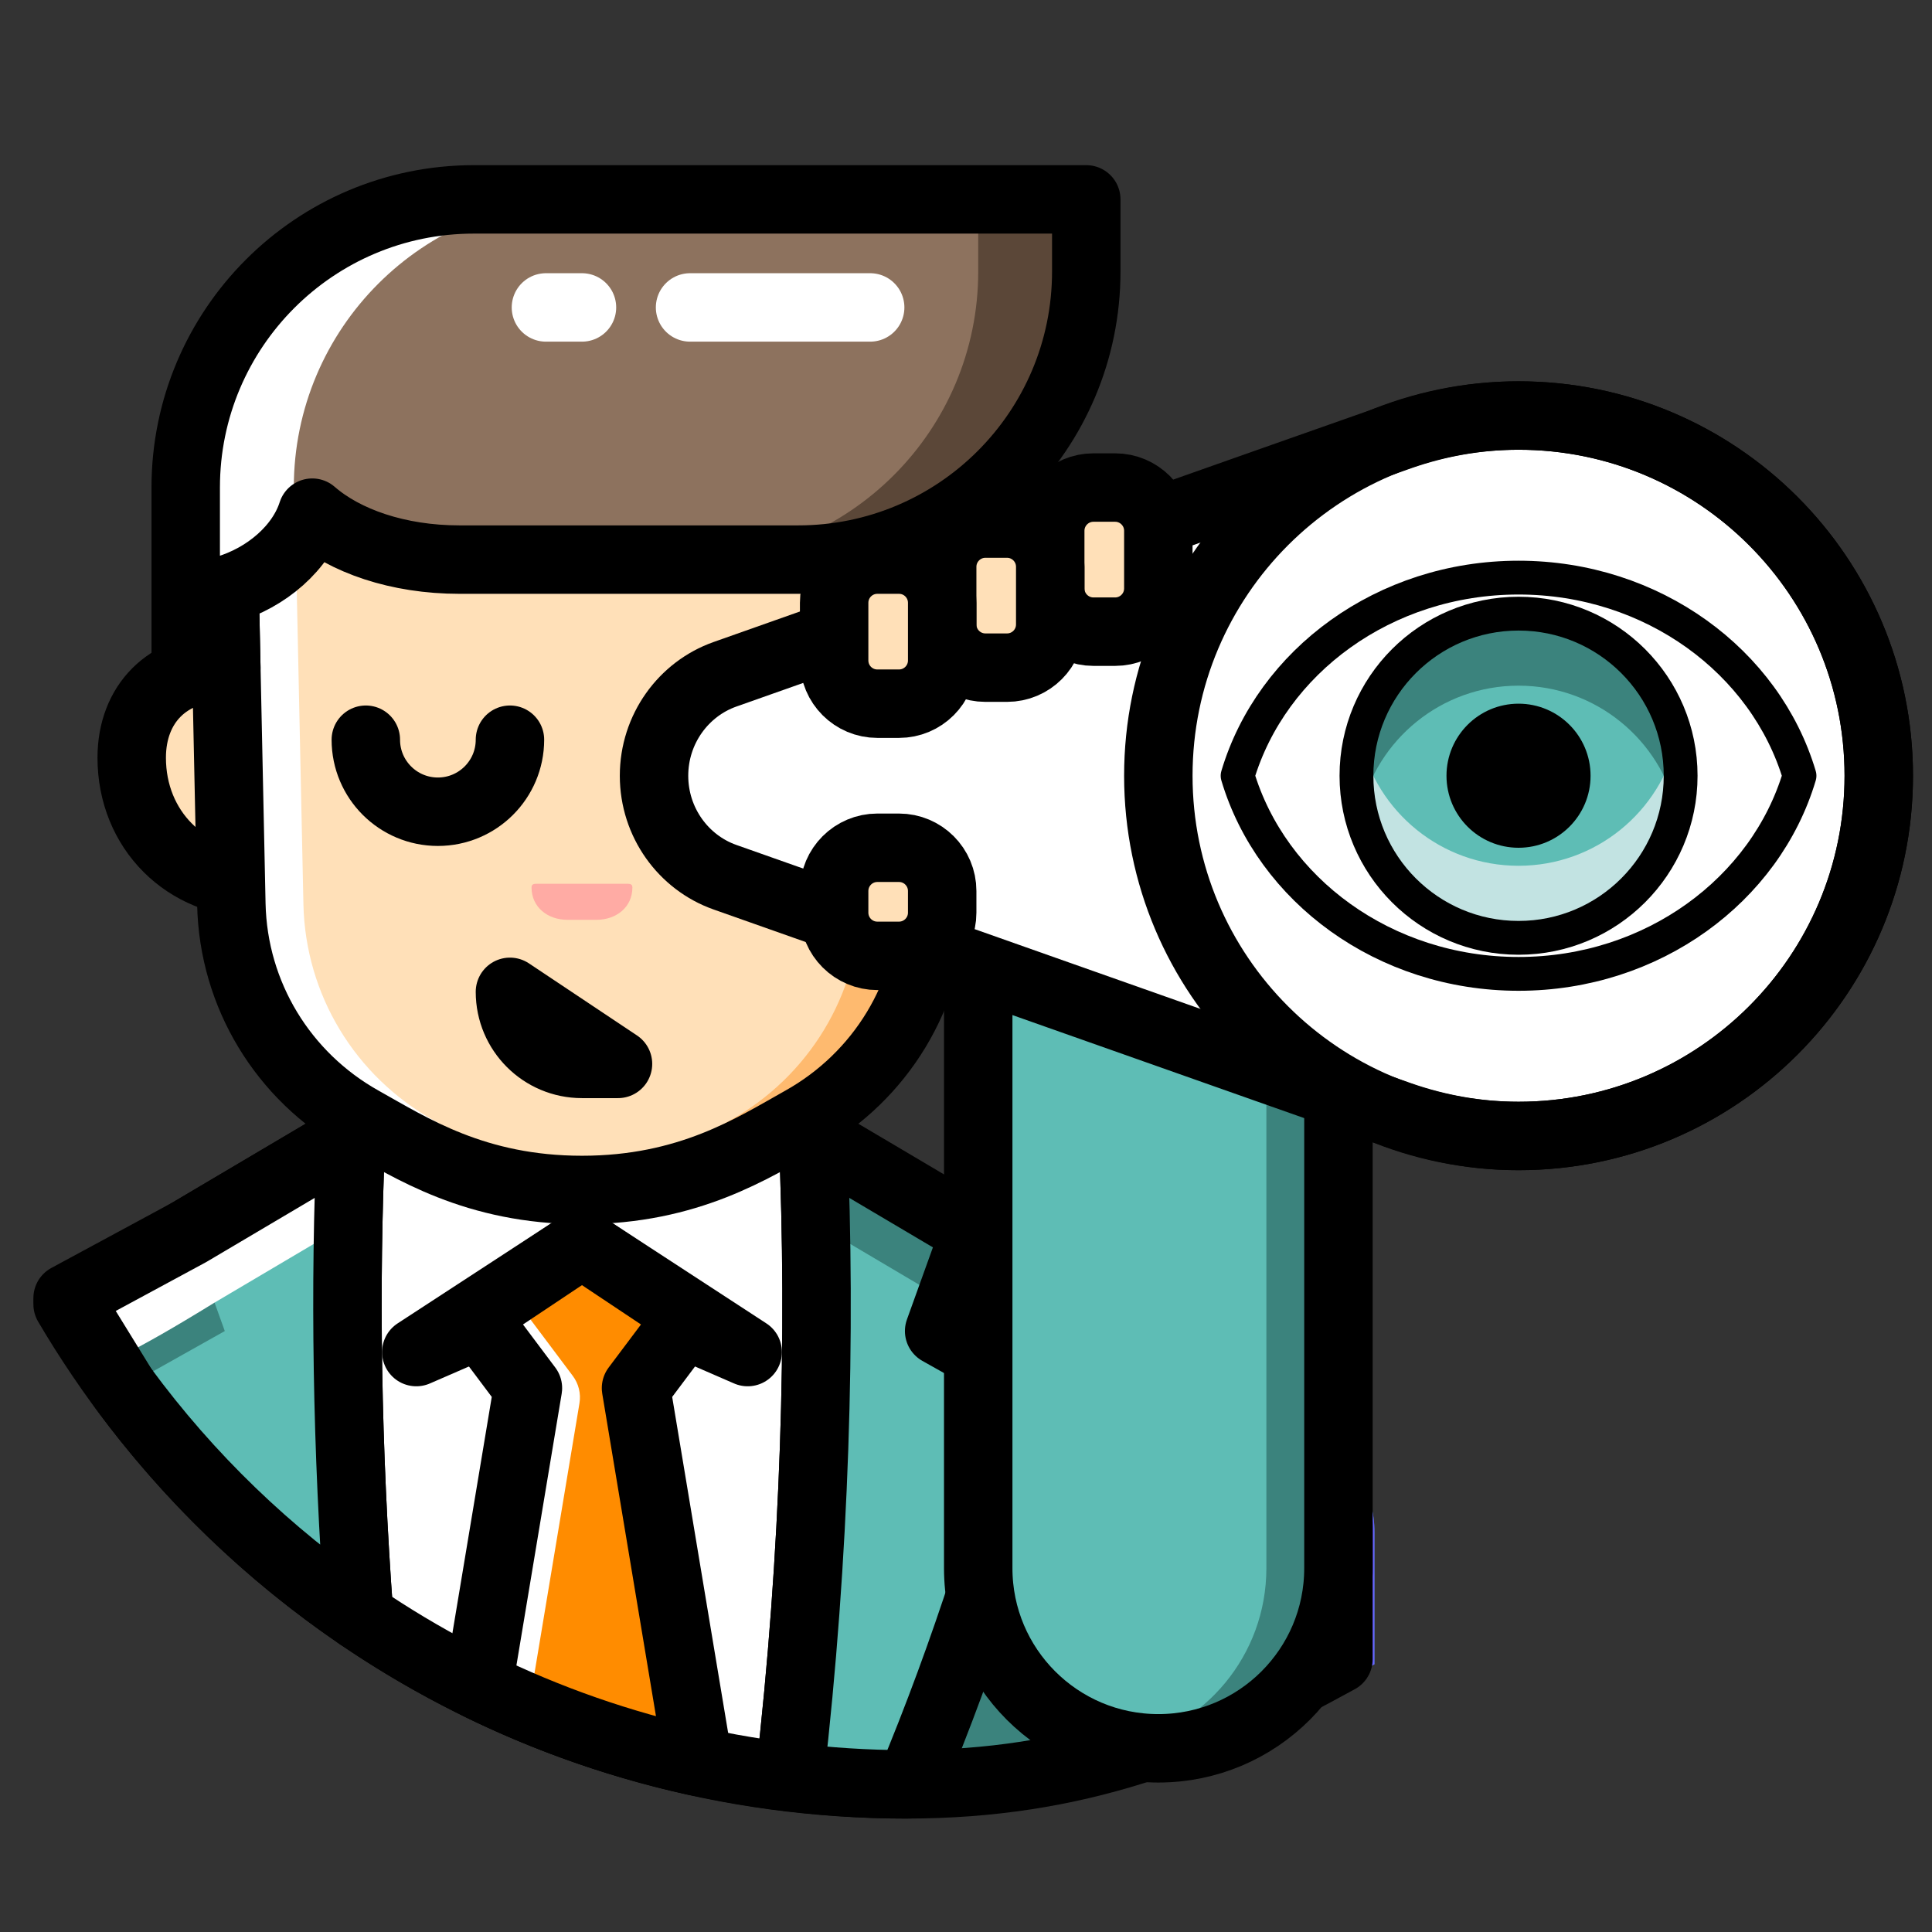
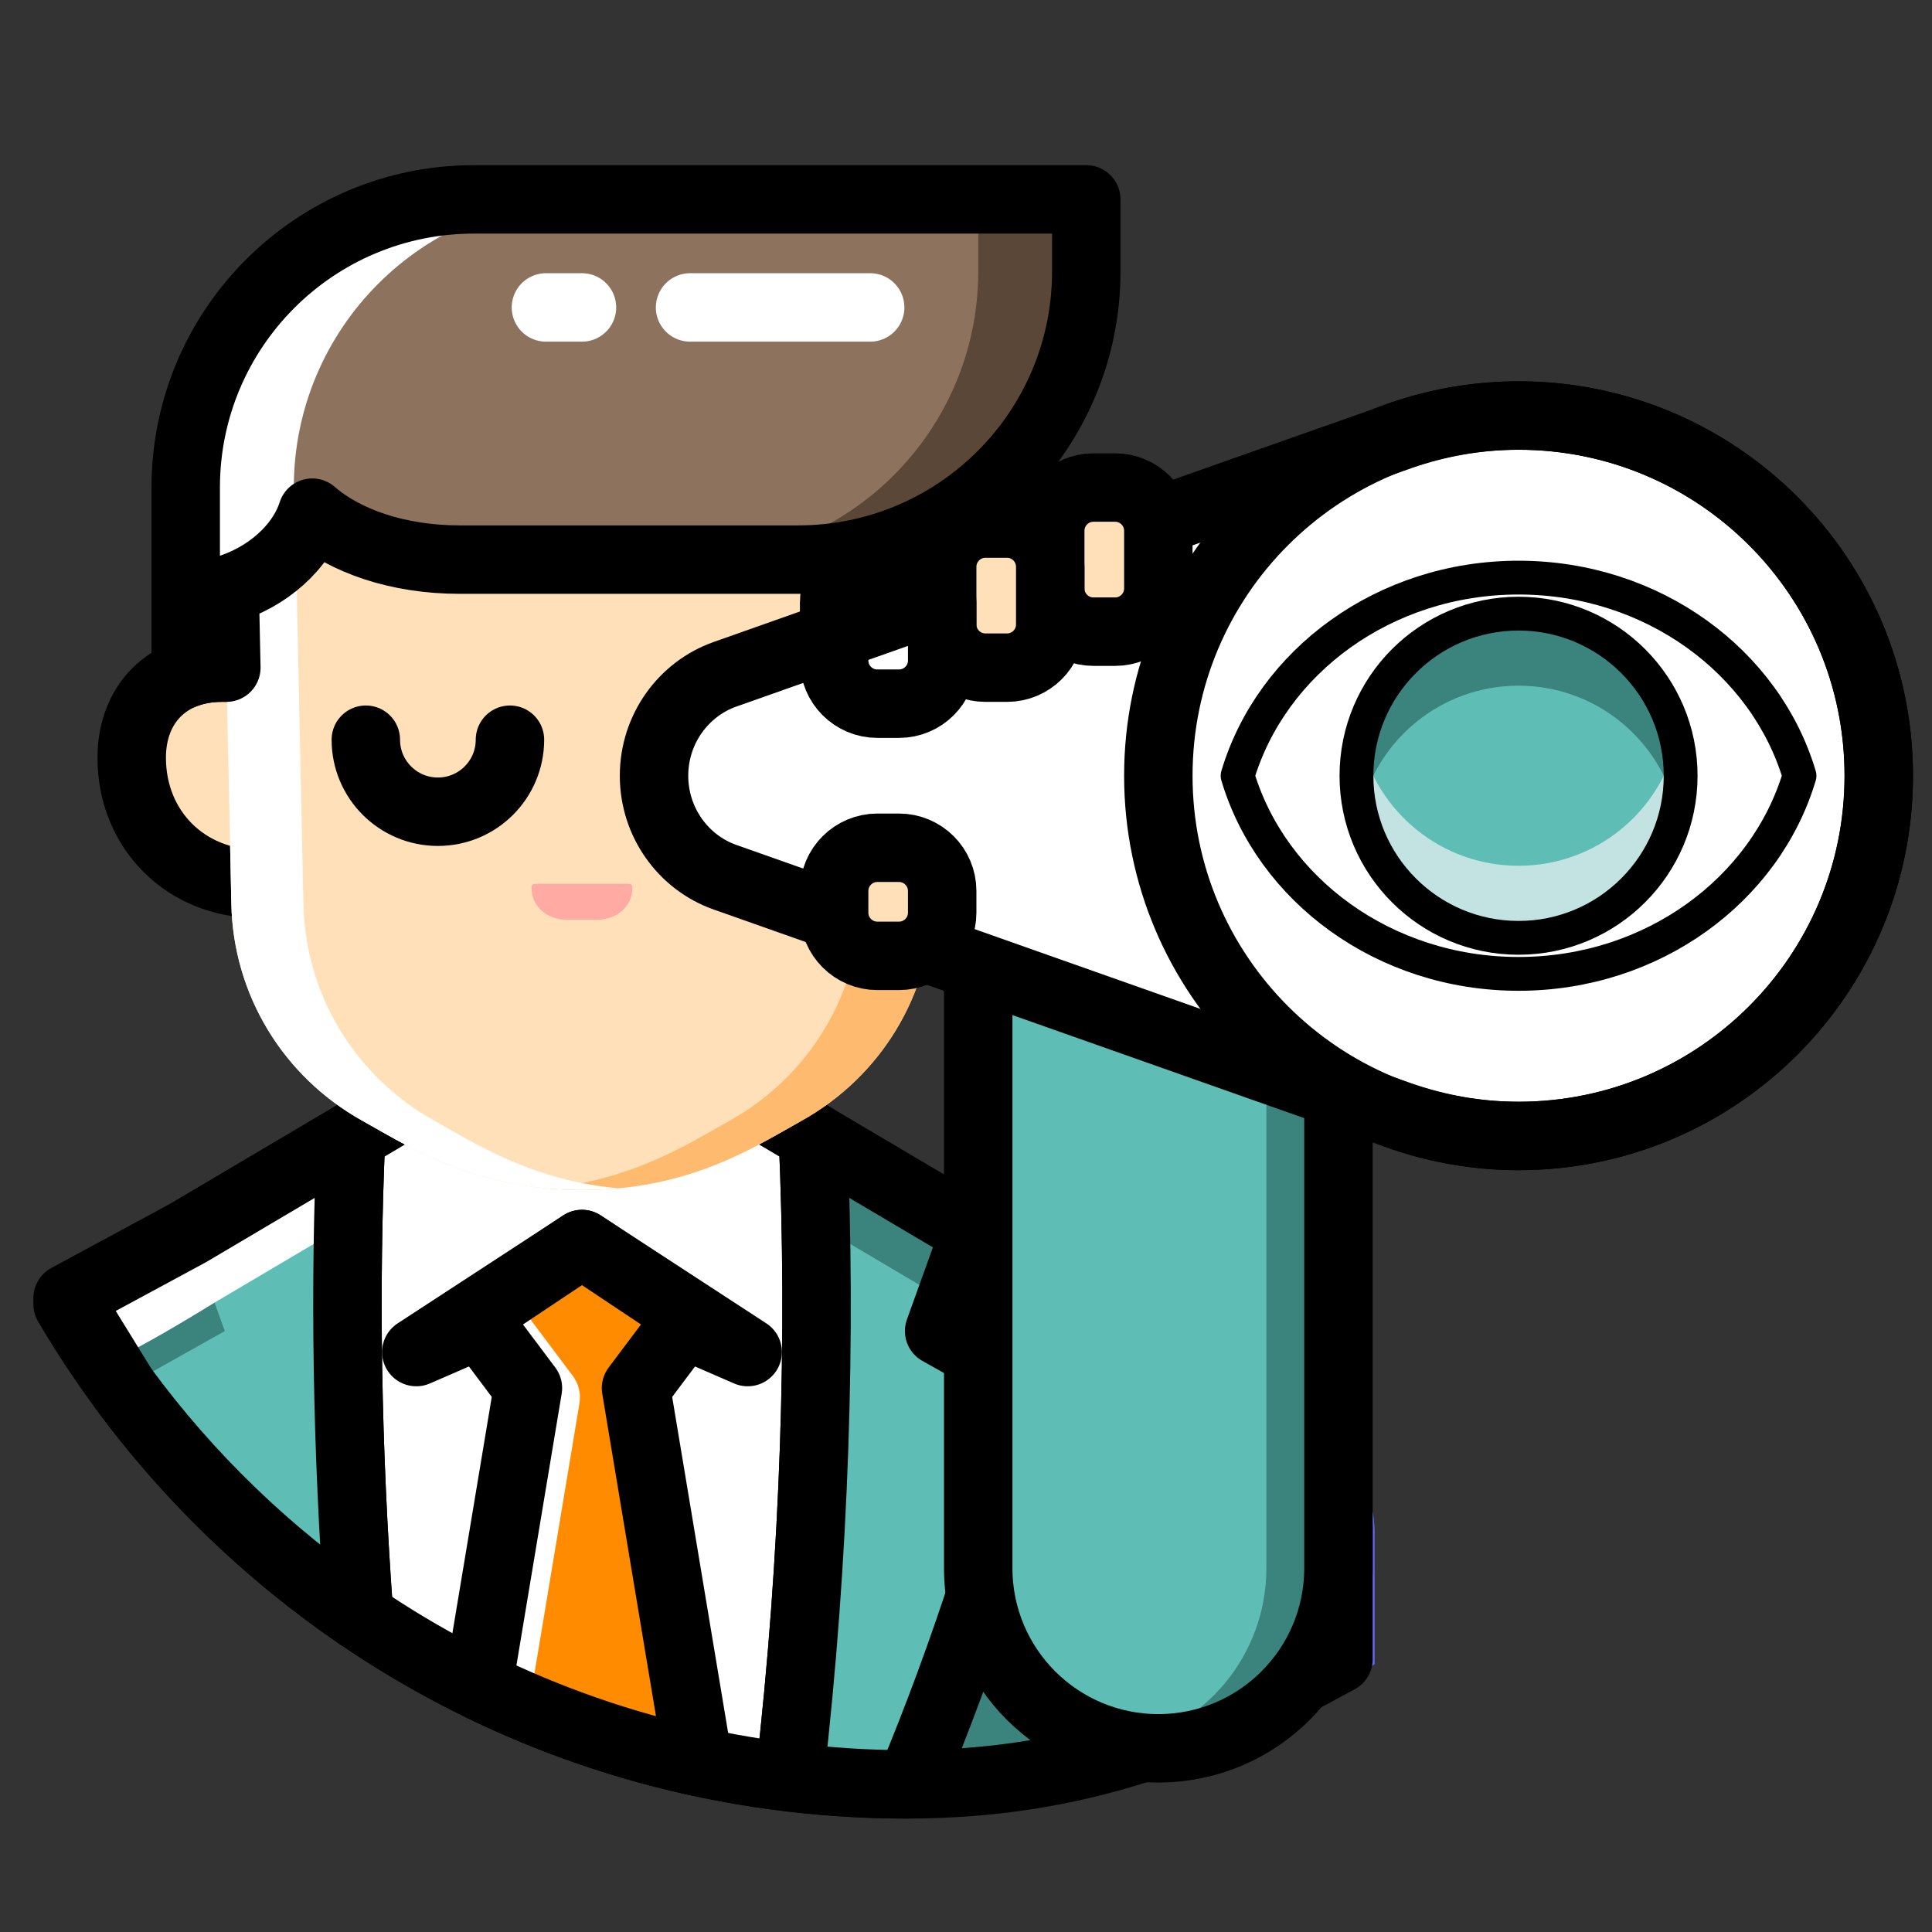
<svg xmlns="http://www.w3.org/2000/svg" width="40px" height="40px" viewBox="0 0 40 40" version="1.1">
  <rect x="0" y="0" width="40" height="40" fill="#333333" stroke="none" />
  <title>Vision_40x40</title>
  <g id="Vision_40x40" stroke="none" stroke-width="1" fill="none" fill-rule="evenodd">
    <g id="shutterstock_1130074139" transform="translate(1, 4)">
      <path d="M26.327,25.744 L13.287,18.027 L8.812,18.027 L0.4,23.004 C3.9,28.951 10.362,32.943 17.761,32.943 C21.277,32.943 24.581,32.04 27.457,30.457 L27.457,27.722 C27.457,26.909 27.028,26.158 26.327,25.744" id="Fill-31" fill="#3B837D" />
      <path d="M26.327,25.744 L13.287,18.027 L11.049,18.027 L11.049,18.773 L24.09,26.489 C24.79,26.903 25.219,27.655 25.219,28.468 L25.219,31.51 C25.989,31.203 26.737,30.852 27.457,30.457 L27.457,27.722 C27.457,26.909 27.028,26.158 26.327,25.744" id="Fill-32" fill="#6762FF" />
      <path d="M25.582,25.637 L13.287,18.027 L8.812,18.027 L0.4,23.004 C3.9,28.951 10.362,32.943 17.761,32.943 C21.277,32.943 23.835,31.933 26.711,30.351 L26.711,27.616 C26.711,26.803 26.282,26.051 25.582,25.637 Z" id="Stroke-34" stroke="#000000" stroke-width="1.417" stroke-linecap="round" stroke-linejoin="round" />
      <path d="M15.83,19.532 L13.287,18.027 L8.812,18.027 L6.269,19.532 C6.131,22.616 6.18,26.009 6.436,29.457 C9.036,31.228 12.072,32.402 15.349,32.794 C15.875,28.224 16.011,23.609 15.83,19.532" id="Fill-36" fill="#FFFFFF" />
      <path d="M15.83,19.532 L13.287,18.027 L8.812,18.027 L6.269,19.532 C6.131,22.616 6.18,26.009 6.436,29.457 C9.036,31.228 12.072,32.402 15.349,32.794 C15.875,28.224 16.011,23.609 15.83,19.532 Z" id="Stroke-38" stroke="#000000" stroke-width="1.417" stroke-linecap="round" stroke-linejoin="round" />
      <path d="M18.444,23.558 L19.18,21.514 L15.83,19.532 C16.011,23.609 15.875,28.224 15.349,32.794 C16.14,32.888 16.944,32.943 17.761,32.943 C17.79,32.943 17.817,32.941 17.846,32.941 C18.999,30.184 19.887,27.356 20.549,24.74 L18.444,23.558" id="Fill-39" fill="#5EBDB5" />
      <path d="M15.889,21.332 L18.656,22.969 L19.18,21.514 L15.83,19.532 C15.856,20.121 15.876,20.722 15.889,21.332" id="Fill-40" fill="#3B837D" />
      <path d="M18.444,23.558 L19.18,21.514 L15.83,19.532 C16.011,23.609 15.875,28.224 15.349,32.794 C16.14,32.888 16.944,32.943 17.761,32.943 C17.79,32.943 17.817,32.941 17.846,32.941 C18.999,30.184 19.887,27.356 20.549,24.74 L18.444,23.558 Z" id="Stroke-41" stroke="#000000" stroke-width="1.417" stroke-linecap="round" stroke-linejoin="round" />
      <path d="M6.269,19.532 L2.919,21.514 L3.654,23.558 L1.549,24.74 C1.55,24.744 1.552,24.748 1.552,24.753 C2.903,26.582 4.555,28.175 6.436,29.457 C6.18,26.009 6.131,22.616 6.269,19.532" id="Fill-42" fill="#5EBDB5" />
      <path d="M6.21,21.332 C6.222,20.722 6.243,20.121 6.269,19.532 L2.919,21.514 C1.751,22.377 1.051,22.953 0.82,23.244 C0.364,23.816 0.782,24.138 0.82,24.243 C0.886,24.429 1.761,24.005 3.442,22.969 L6.21,21.332 Z" id="Fill-43" fill="#FFFFFF" />
      <path d="M6.269,19.532 L2.919,21.514 L0.4,22.875 L1.549,24.74 C2.903,26.582 4.555,28.175 6.436,29.457 C6.18,26.009 6.131,22.616 6.269,19.532 Z" id="Stroke-44" stroke="#000000" stroke-width="1.417" stroke-linecap="round" stroke-linejoin="round" />
-       <polyline id="Fill-45" fill="#FFFFFF" points="7.619 23.993 11.049 22.502 14.48 23.993 11.049 21.756 7.619 23.993" />
      <polygon id="Stroke-46" stroke="#000000" stroke-width="1.417" stroke-linecap="round" stroke-linejoin="round" points="7.619 23.993 11.049 22.502 14.48 23.993 11.049 21.756" />
      <path d="M13.287,23.248 L11.049,21.756 L8.812,23.248 L9.93,24.739 L8.905,30.893 C10.335,31.594 11.861,32.129 13.457,32.477 L12.168,24.739 L13.287,23.248" id="Fill-47" fill="#FF8C00" />
      <path d="M10.857,24.484 L9.93,23.248 L11.608,22.129 L11.049,21.756 L8.812,23.248 L9.93,24.739 L8.905,30.893 C9.247,31.06 9.592,31.221 9.945,31.369 L10.997,25.054 C11.031,24.852 10.98,24.647 10.857,24.484" id="Fill-48" fill="#FFFFFF" />
      <path d="M13.287,23.248 L11.049,21.756 L8.812,23.248 L9.93,24.739 L8.905,30.893 C10.335,31.594 11.861,32.129 13.457,32.477 L12.168,24.739 L13.287,23.248 Z" id="Stroke-49" stroke="#000000" stroke-width="1.417" stroke-linecap="round" stroke-linejoin="round" />
      <path d="M18.507,9.823 C19.626,9.823 20.372,10.569 20.372,11.688 C20.372,13.179 19.253,14.298 17.761,14.298 L15.524,14.298 L15.524,9.823 L18.507,9.823" id="Fill-50" fill="#FEBA6F" />
      <path d="M18.507,9.823 C19.626,9.823 20.372,10.569 20.372,11.688 C20.372,13.179 19.253,14.298 17.761,14.298 L15.524,14.298 L15.524,9.823 L18.507,9.823 Z" id="Stroke-51" stroke="#000000" stroke-width="1.417" stroke-linecap="round" stroke-linejoin="round" />
      <path d="M3.591,9.823 C2.473,9.823 1.727,10.569 1.727,11.688 C1.727,13.179 2.845,14.298 4.337,14.298 L6.574,14.298 L6.574,9.823 L3.591,9.823" id="Fill-52" fill="#FFE0B8" />
      <path d="M3.591,9.823 C2.473,9.823 1.727,10.569 1.727,11.688 C1.727,13.179 2.845,14.298 4.337,14.298 L6.574,14.298 L6.574,9.823 L3.591,9.823 Z" id="Stroke-53" stroke="#000000" stroke-width="1.417" stroke-linecap="round" stroke-linejoin="round" />
      <path d="M11.049,20.637 C8.839,20.637 7.507,19.766 6.493,19.199 C4.86,18.285 3.831,16.595 3.79,14.723 L3.591,5.349 L18.507,5.349 L18.308,14.723 C18.267,16.595 17.238,18.285 15.605,19.199 C14.592,19.766 13.259,20.637 11.049,20.637" id="Fill-54" fill="#FFE0B8" />
      <path d="M17.015,5.349 L16.816,14.723 C16.775,16.595 15.747,18.285 14.114,19.199 C13.219,19.7 12.077,20.436 10.303,20.602 C10.541,20.625 10.788,20.637 11.049,20.637 C13.259,20.637 14.592,19.766 15.605,19.199 C17.238,18.285 18.267,16.595 18.308,14.723 L18.507,5.349 L17.015,5.349" id="Fill-55" fill="#FEBA6F" />
      <path d="M5.282,14.723 L5.083,5.349 L3.591,5.349 L3.79,14.723 C3.831,16.595 4.86,18.285 6.493,19.199 C7.507,19.766 8.839,20.637 11.049,20.637 C11.31,20.637 11.558,20.625 11.795,20.602 C10.021,20.436 8.879,19.7 7.985,19.199 C6.351,18.285 5.323,16.595 5.282,14.723" id="Fill-56" fill="#FFFFFF" />
-       <path d="M11.049,20.637 C8.839,20.637 7.507,19.766 6.493,19.199 C4.86,18.285 3.831,16.595 3.79,14.723 L3.591,5.349 L18.507,5.349 L18.308,14.723 C18.267,16.595 17.238,18.285 15.605,19.199 C14.592,19.766 13.259,20.637 11.049,20.637 Z M9.558,16.535 C9.558,17.36 10.226,18.027 11.049,18.027 L11.795,18.027 L9.558,16.535 Z" id="Stroke-58" stroke="#000000" stroke-width="1.417" stroke-linecap="round" stroke-linejoin="round" />
      <path d="M10.154,14.298 C10.072,14.298 10.005,14.29 10.005,14.373 C10.005,14.784 10.339,15.044 10.751,15.044 L11.347,15.044 C11.759,15.044 12.093,14.784 12.093,14.373 C12.093,14.29 12.026,14.298 11.944,14.298 L10.154,14.298" id="Fill-59" fill="#FFABA4" />
      <path d="M9.558,11.315 C9.558,12.139 8.889,12.806 8.066,12.806 C7.242,12.806 6.574,12.139 6.574,11.315" id="Stroke-60" stroke="#000000" stroke-width="1.417" stroke-linecap="round" stroke-linejoin="round" />
-       <path d="M18.412,9.823 L18.491,6.094 L19.253,6.094 L19.253,9.952 C19.03,9.868 18.779,9.823 18.507,9.823 L18.412,9.823" id="Fill-61" fill="#FF8C00" />
      <path d="M18.412,9.823 L18.491,6.094 L19.253,6.094 L19.253,9.952 C19.03,9.868 18.779,9.823 18.507,9.823 L18.412,9.823 Z" id="Stroke-62" stroke="#000000" stroke-width="1.417" stroke-linecap="round" stroke-linejoin="round" />
      <path d="M8.812,0.128 C5.516,0.128 2.845,2.799 2.845,6.094 L2.845,9.952 C3.068,9.868 3.319,9.823 3.591,9.823 L3.686,9.823 L3.652,8.217 C4.532,7.965 5.239,7.326 5.465,6.614 C6.138,7.2 7.237,7.586 8.513,7.586 L15.524,7.586 C18.819,7.586 21.49,4.915 21.49,1.62 L21.49,0.128 L8.812,0.128" id="Fill-63" fill="#8D725E" />
      <path d="M19.253,0.128 L19.253,1.62 C19.253,4.915 16.581,7.586 13.287,7.586 L15.524,7.586 C18.819,7.586 21.49,4.915 21.49,1.62 L21.49,0.128 L19.253,0.128" id="Fill-64" fill="#5B4738" />
      <path d="M11.049,0.128 L8.812,0.128 C5.516,0.128 2.845,2.799 2.845,6.094 L2.845,9.952 C3.068,9.868 3.319,9.823 3.591,9.823 L3.686,9.823 L3.652,8.217 C4.235,8.05 4.741,7.713 5.083,7.298 L5.083,6.094 C5.083,2.799 7.754,0.128 11.049,0.128" id="Fill-65" fill="#FFFFFF" />
      <path d="M8.812,0.128 C5.516,0.128 2.845,2.799 2.845,6.094 L2.845,9.952 C3.068,9.868 3.319,9.823 3.591,9.823 L3.686,9.823 L3.652,8.217 C4.532,7.965 5.239,7.326 5.465,6.614 C6.138,7.2 7.237,7.586 8.513,7.586 L15.524,7.586 C18.819,7.586 21.49,4.915 21.49,1.62 L21.49,0.128 L8.812,0.128 Z" id="Stroke-66" stroke="#000000" stroke-width="1.417" stroke-linecap="round" stroke-linejoin="round" />
      <g id="Group-70" transform="translate(10.051, 1.004)" stroke="#FFFFFF" stroke-linecap="round" stroke-linejoin="round" stroke-width="1.417">
        <path d="M6.965,1.361 L3.236,1.361 M0.998,1.361 L0.252,1.361" id="Stroke-67" />
      </g>
      <path d="M19.253,12.061 L19.253,28.468 C19.253,30.527 20.922,32.197 22.982,32.197 C25.042,32.197 26.711,30.527 26.711,28.468 L26.711,12.061 L19.253,12.061" id="Fill-71" fill="#5EBDB5" />
      <path d="M25.219,12.061 L25.219,28.468 C25.219,30.272 23.938,31.777 22.236,32.122 C22.477,32.172 22.726,32.197 22.982,32.197 C25.042,32.197 26.711,30.527 26.711,28.468 L26.711,12.061 L25.219,12.061" id="Fill-72" fill="#3B837D" />
      <path d="M19.253,12.061 L19.253,28.468 C19.253,30.527 20.922,32.197 22.982,32.197 C25.042,32.197 26.711,30.527 26.711,28.468 L26.711,12.061 L19.253,12.061 Z" id="Stroke-73" stroke="#000000" stroke-width="1.417" stroke-linecap="round" stroke-linejoin="round" />
      <path d="M37.898,12.061 C37.898,7.942 34.558,4.603 30.44,4.603 C29.582,4.603 28.761,4.755 27.994,5.022 C27.227,5.288 14.503,9.785 14.008,9.961 C13.149,10.265 12.541,11.096 12.541,12.061 C12.541,13.026 13.149,13.857 14.008,14.161 C14.503,14.336 27.227,18.833 27.994,19.1 C28.761,19.366 29.582,19.519 30.44,19.519 C34.558,19.519 37.898,16.18 37.898,12.061" id="Fill-74" fill="#FFFFFF" />
      <path d="M37.898,12.061 C37.898,7.942 34.558,4.603 30.44,4.603 C29.582,4.603 28.761,4.755 27.994,5.022 C27.227,5.288 14.503,9.785 14.008,9.961 C13.149,10.265 12.541,11.096 12.541,12.061 C12.541,13.026 13.149,13.857 14.008,14.161 C14.503,14.336 27.227,18.833 27.994,19.1 C28.761,19.366 29.582,19.519 30.44,19.519 C34.558,19.519 37.898,16.18 37.898,12.061 Z" id="Stroke-78" stroke="#000000" stroke-width="1.417" stroke-linecap="round" stroke-linejoin="round" />
      <path d="M37.898,12.061 C37.898,16.18 34.558,19.519 30.44,19.519 C26.321,19.519 22.982,16.18 22.982,12.061 C22.982,7.942 26.321,4.603 30.44,4.603 C34.558,4.603 37.898,7.942 37.898,12.061 Z" id="Stroke-83" stroke="#000000" stroke-width="1.417" stroke-linecap="round" stroke-linejoin="round" />
      <path d="M36.257,12.061 C35.553,14.426 33.215,16.163 30.44,16.163 C27.665,16.163 25.327,14.426 24.623,12.061 C25.327,9.696 27.665,7.959 30.44,7.959 C33.215,7.959 35.553,9.696 36.257,12.061" id="Fill-85" fill="#FFFFFF" />
      <path d="M36.257,12.061 C35.553,14.426 33.215,16.163 30.44,16.163 C27.665,16.163 25.327,14.426 24.623,12.061 C25.327,9.696 27.665,7.959 30.44,7.959 C33.215,7.959 35.553,9.696 36.257,12.061 Z" id="Stroke-86" stroke="#000000" stroke-width="0.7" stroke-linecap="round" stroke-linejoin="round" />
      <path d="M33.796,12.061 C33.796,13.915 32.293,15.417 30.44,15.417 C28.586,15.417 27.084,13.915 27.084,12.061 C27.084,10.207 28.586,8.705 30.44,8.705 C32.293,8.705 33.796,10.207 33.796,12.061" id="Fill-88" fill="#5EBDB5" />
      <path d="M30.44,13.925 C28.842,13.925 27.506,12.809 27.166,11.315 C27.113,11.554 27.084,11.804 27.084,12.061 C27.084,13.915 28.586,15.417 30.44,15.417 C32.293,15.417 33.796,13.915 33.796,12.061 C33.796,11.804 33.767,11.554 33.713,11.315 C33.374,12.809 32.037,13.925 30.44,13.925" id="Fill-89" fill="#C2E3E2" />
      <path d="M30.44,10.196 C32.037,10.196 33.374,11.312 33.713,12.806 C33.767,12.567 33.796,12.317 33.796,12.061 C33.796,10.207 32.293,8.705 30.44,8.705 C28.586,8.705 27.084,10.207 27.084,12.061 C27.084,12.317 27.113,12.567 27.166,12.806 C27.506,11.312 28.842,10.196 30.44,10.196" id="Fill-90" fill="#3B837D" />
      <path d="M33.796,12.061 C33.796,13.915 32.293,15.417 30.44,15.417 C28.586,15.417 27.084,13.915 27.084,12.061 C27.084,10.207 28.586,8.705 30.44,8.705 C32.293,8.705 33.796,10.207 33.796,12.061 Z" id="Stroke-91" stroke="#000000" stroke-width="0.7" stroke-linecap="round" stroke-linejoin="round" />
-       <path d="M31.931,12.061 C31.931,12.885 31.263,13.552 30.44,13.552 C29.616,13.552 28.948,12.885 28.948,12.061 C28.948,11.237 29.616,10.569 30.44,10.569 C31.263,10.569 31.931,11.237 31.931,12.061" id="Fill-92" fill="#000000" />
      <path d="M18.507,14.447 C18.507,13.953 18.107,13.552 17.612,13.552 L17.165,13.552 C16.67,13.552 16.27,13.953 16.27,14.447 L16.27,14.895 C16.27,15.389 16.67,15.79 17.165,15.79 L17.612,15.79 C18.107,15.79 18.507,15.389 18.507,14.895 L18.507,14.447" id="Fill-94" fill="#FFE0B8" />
      <path d="M18.507,14.447 C18.507,13.953 18.107,13.552 17.612,13.552 L17.165,13.552 C16.67,13.552 16.27,13.953 16.27,14.447 L16.27,14.895 C16.27,15.389 16.67,15.79 17.165,15.79 L17.612,15.79 C18.107,15.79 18.507,15.389 18.507,14.895 L18.507,14.447 Z" id="Stroke-95" stroke="#000000" stroke-width="1.417" stroke-linecap="round" stroke-linejoin="round" />
      <path d="M22.982,6.989 C22.982,6.495 22.581,6.094 22.087,6.094 L21.639,6.094 C21.145,6.094 20.744,6.495 20.744,6.989 L20.744,8.183 C20.744,8.677 21.145,9.078 21.639,9.078 L22.087,9.078 C22.581,9.078 22.982,8.677 22.982,8.183 L22.982,6.989" id="Fill-96" fill="#FFE0B8" />
      <path d="M22.982,6.989 C22.982,6.495 22.581,6.094 22.087,6.094 L21.639,6.094 C21.145,6.094 20.744,6.495 20.744,6.989 L20.744,8.183 C20.744,8.677 21.145,9.078 21.639,9.078 L22.087,9.078 C22.581,9.078 22.982,8.677 22.982,8.183 L22.982,6.989 Z" id="Stroke-97" stroke="#000000" stroke-width="1.417" stroke-linecap="round" stroke-linejoin="round" />
      <path d="M20.744,7.735 C20.744,7.241 20.344,6.84 19.849,6.84 L19.402,6.84 C18.908,6.84 18.507,7.241 18.507,7.735 L18.507,8.928 C18.507,9.423 18.908,9.823 19.402,9.823 L19.849,9.823 C20.344,9.823 20.744,9.423 20.744,8.928 L20.744,7.735" id="Fill-98" fill="#FFE0B8" />
      <path d="M20.744,7.735 C20.744,7.241 20.344,6.84 19.849,6.84 L19.402,6.84 C18.908,6.84 18.507,7.241 18.507,7.735 L18.507,8.928 C18.507,9.423 18.908,9.823 19.402,9.823 L19.849,9.823 C20.344,9.823 20.744,9.423 20.744,8.928 L20.744,7.735 Z" id="Stroke-99" stroke="#000000" stroke-width="1.417" stroke-linecap="round" stroke-linejoin="round" />
-       <path d="M18.507,8.481 C18.507,7.986 18.107,7.586 17.612,7.586 L17.165,7.586 C16.67,7.586 16.27,7.986 16.27,8.481 L16.27,9.674 C16.27,10.169 16.67,10.569 17.165,10.569 L17.612,10.569 C18.107,10.569 18.507,10.169 18.507,9.674 L18.507,8.481" id="Fill-100" fill="#FFE0B8" />
      <path d="M18.507,8.481 C18.507,7.986 18.107,7.586 17.612,7.586 L17.165,7.586 C16.67,7.586 16.27,7.986 16.27,8.481 L16.27,9.674 C16.27,10.169 16.67,10.569 17.165,10.569 L17.612,10.569 C18.107,10.569 18.507,10.169 18.507,9.674 L18.507,8.481 Z" id="Stroke-101" stroke="#000000" stroke-width="1.417" stroke-linecap="round" stroke-linejoin="round" />
    </g>
  </g>
</svg>